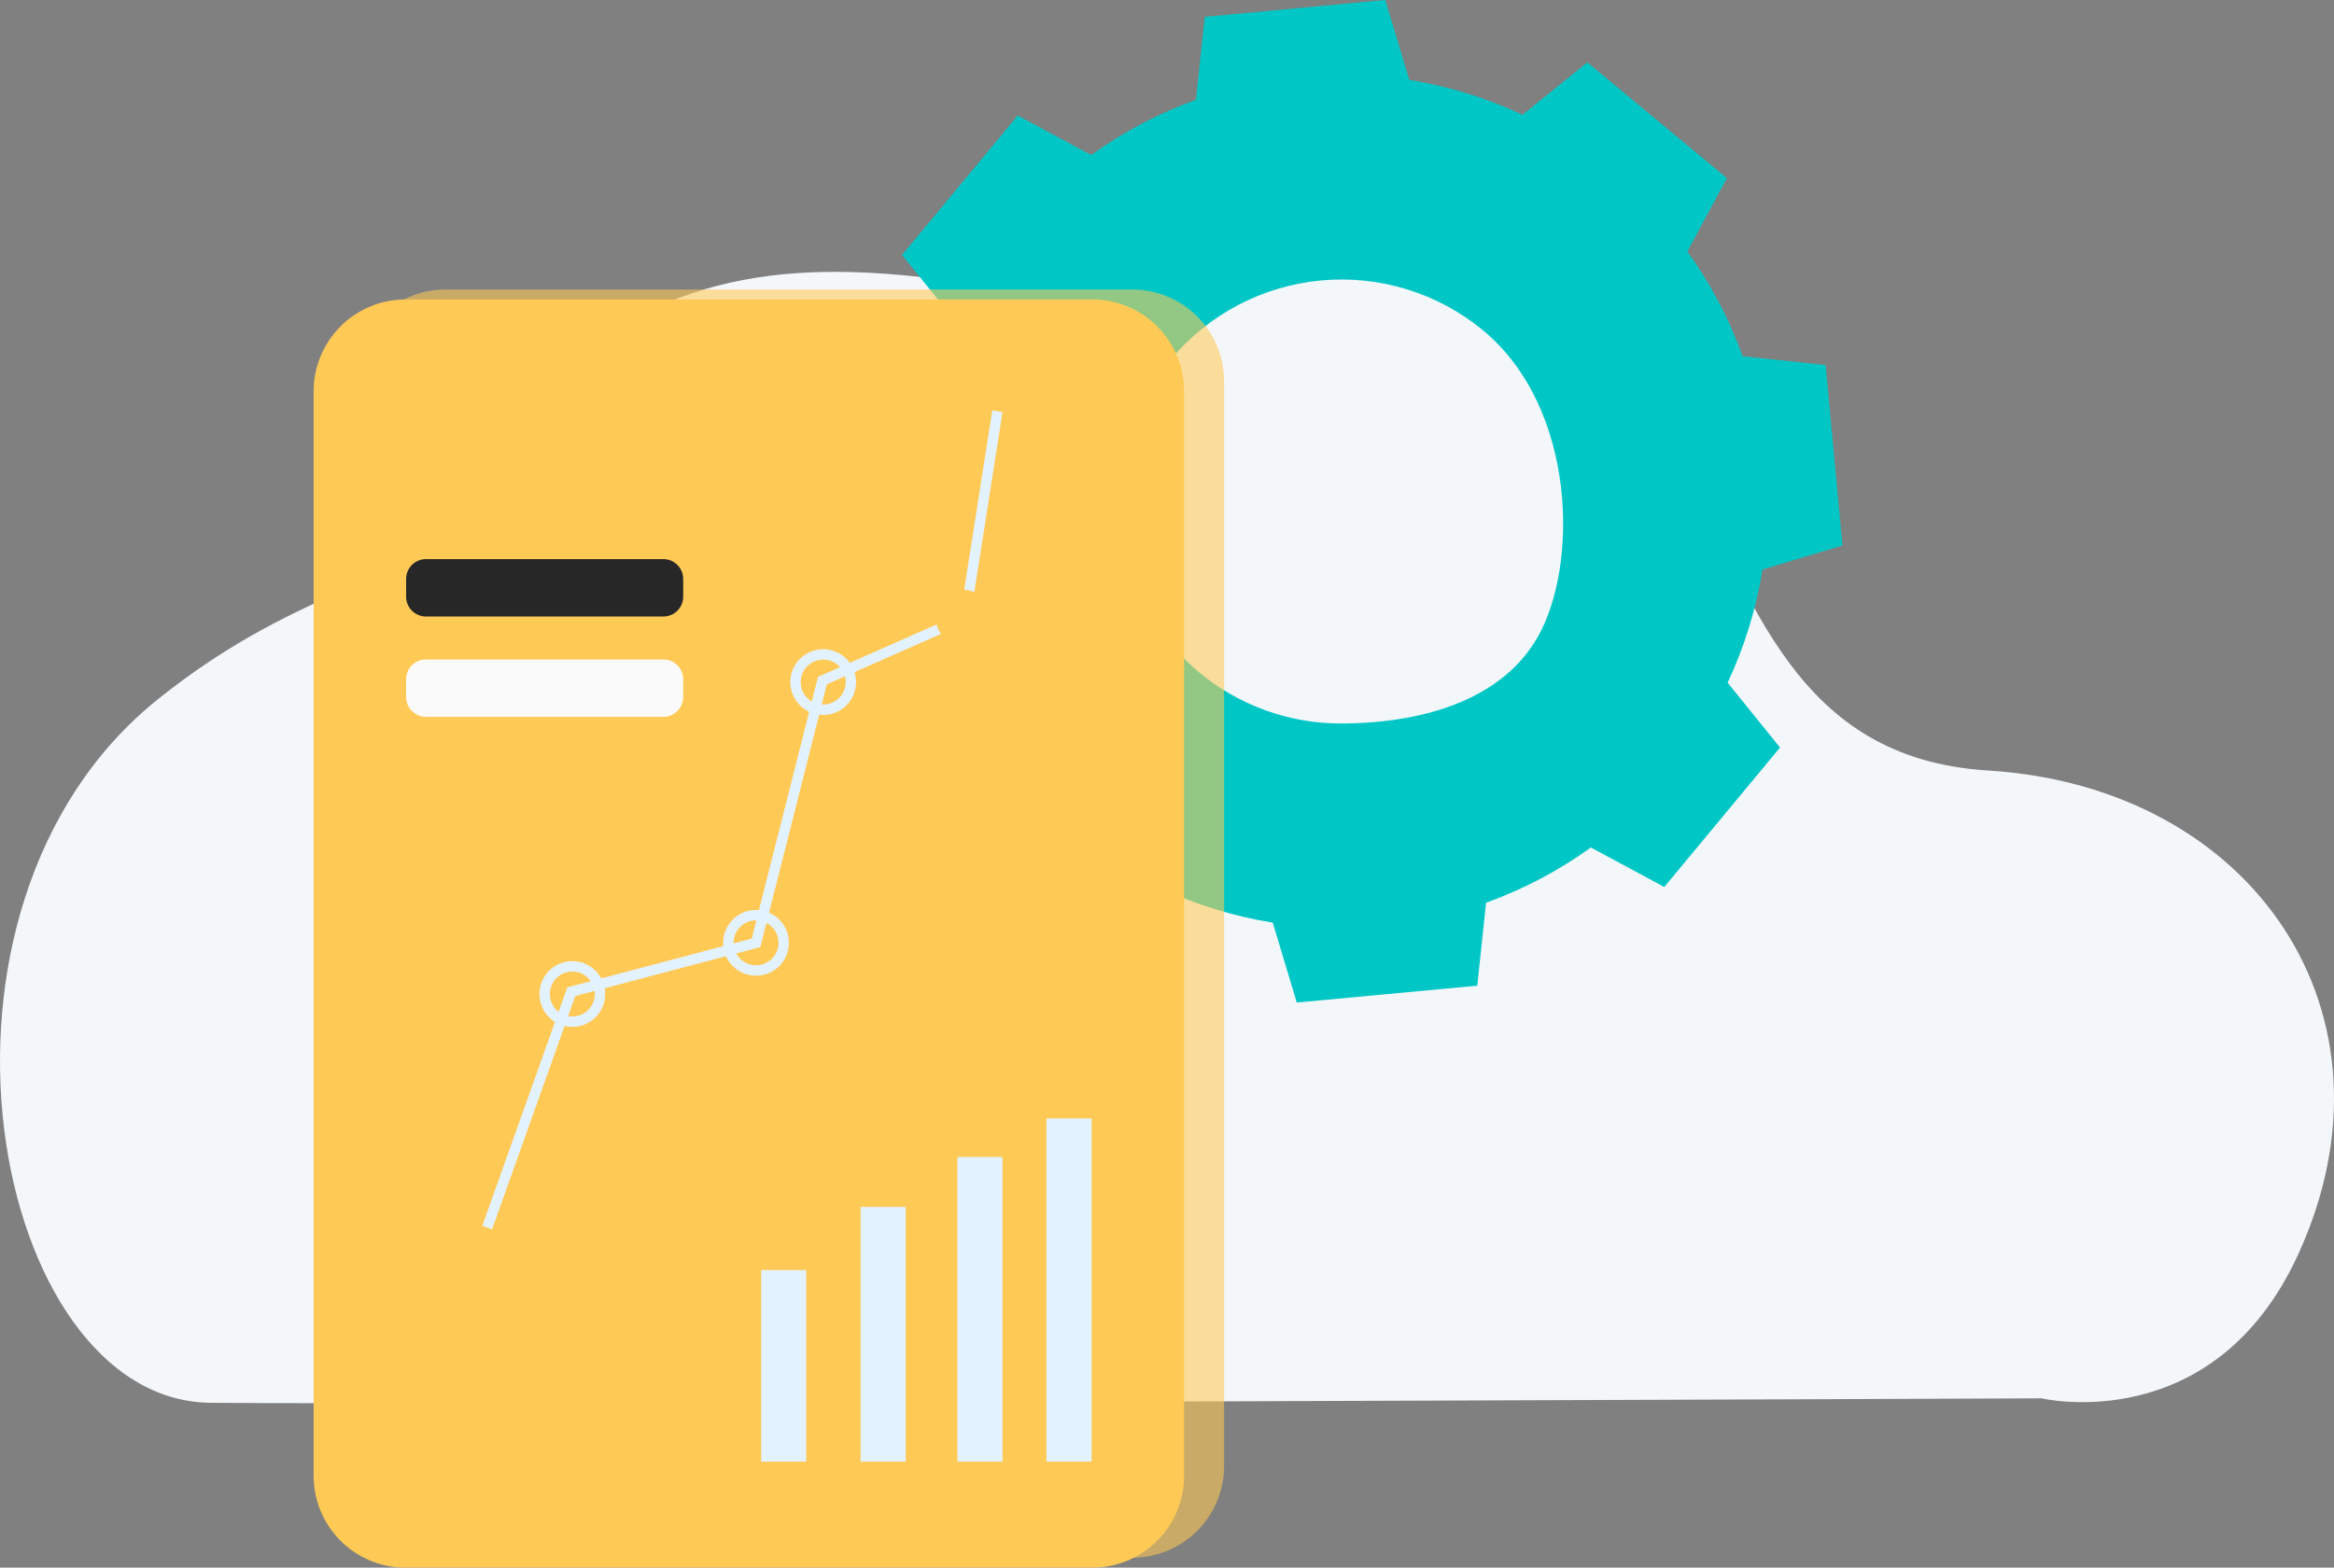
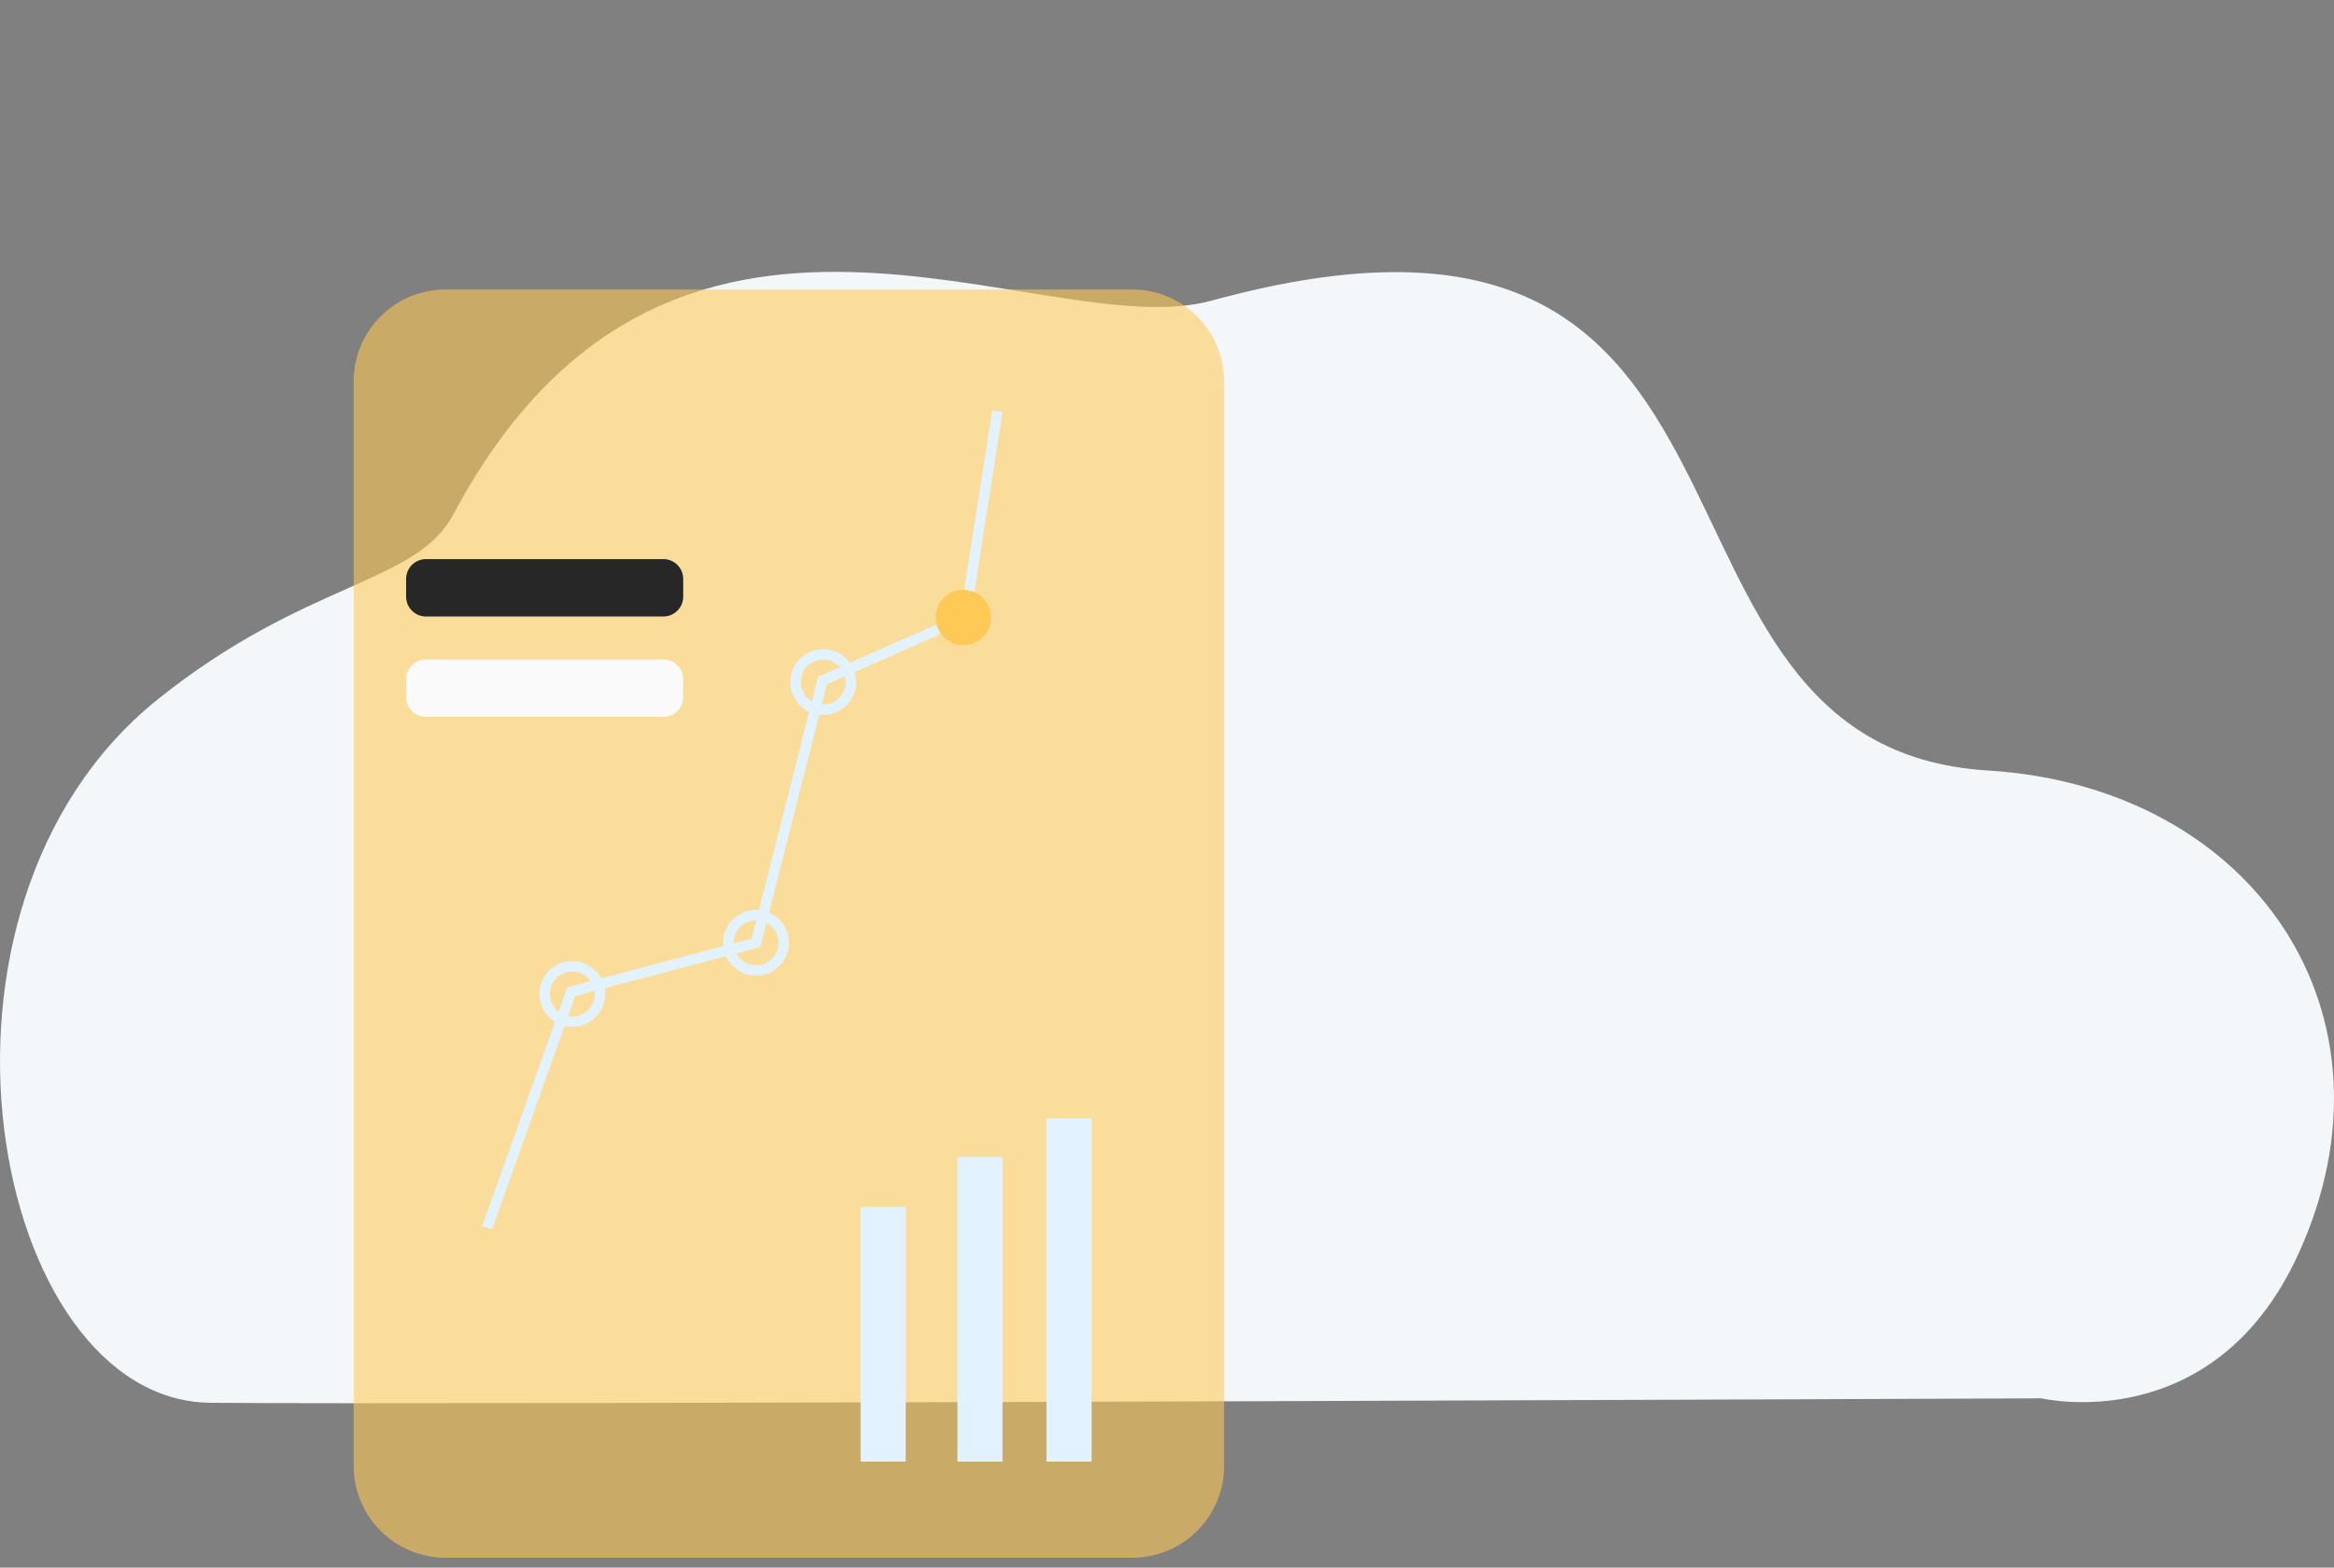
<svg xmlns="http://www.w3.org/2000/svg" width="408.238" height="274.274" viewBox="0 0 408.238 274.274">
  <rect x="0" y="0" width="408.238" height="274.274" fill="#808080" stroke="none" />
  <defs>
    <clipPath id="a">
-       <path d="M198.436,263.048a38.878,38.878,0,0,1,49.633-59.854c16.53,13.705,16.695,41.365,9.536,53.763S234.4,272,223.232,272a38.72,38.72,0,0,1-24.8-8.953M215.206,146.89l-15.789,1.475L197.88,162.88a74.134,74.134,0,0,0-18.328,9.665l-12.841-6.911-10.122,12.2-10.122,12.2,9.169,11.341a74.138,74.138,0,0,0-6.107,19.8l-13.979,4.2,1.472,15.79,1.473,15.787,14.516,1.538a74.2,74.2,0,0,0,9.665,18.327l-6.912,12.843,12.2,10.122,12.206,10.122,11.341-9.171a74.206,74.206,0,0,0,19.8,6.108l4.2,13.979,15.785-1.473,15.79-1.473,1.537-14.515a74.267,74.267,0,0,0,18.328-9.666l12.843,6.912L289.918,288.4l10.121-12.2-9.166-11.341a74.227,74.227,0,0,0,6.105-19.8l13.979-4.2-1.473-15.785-1.472-15.788L293.5,207.749a74.294,74.294,0,0,0-9.666-18.328l6.912-12.841-12.2-10.122-12.206-10.122L254.99,165.5a74.254,74.254,0,0,0-19.8-6.105l-4.2-13.979Z" transform="translate(-135.55 -145.418)" fill="none" />
-     </clipPath>
+       </clipPath>
  </defs>
  <g transform="translate(-809.881 -180.463)">
    <path d="M381.949,558.432s30.088,7.133,44.9-25.194c19.216-41.94-7.754-81.78-54.278-84.65-67.1-4.138-29.913-111.269-135.8-82.2-29.773,8.173-94.531-34.02-132.653,37.471-6.482,12.156-25.86,11.56-51.677,32.3C6.9,472.74,23.3,558.82,61.668,559.211s320.281-.779,320.281-.779" transform="translate(785.01 -133.319)" fill="#f4f7fa" />
    <g transform="translate(956.736 180.463)">
      <g transform="translate(0)" clip-path="url(#a)">
        <rect width="192.414" height="192.416" transform="translate(-17.832 1.832) rotate(-5.866)" fill="#00c7c5" />
      </g>
    </g>
    <g transform="translate(871.736 231.121)" opacity="0.577">
      <path d="M249.912,440.325H129.8a16.066,16.066,0,0,1-16.069-16.064V234.515A16.069,16.069,0,0,1,129.8,218.446H249.912a16.069,16.069,0,0,1,16.069,16.069V424.261a16.066,16.066,0,0,1-16.069,16.064" transform="translate(-113.728 -218.446)" fill="#ffc955" />
      <path d="M165.637,240.45a4.841,4.841,0,1,1-6.811-.683,4.84,4.84,0,0,1,6.811.683" transform="translate(-48.247 -187.87)" fill="#ffc955" />
    </g>
    <g transform="translate(864.736 232.858)">
-       <path d="M249.912,440.325H129.8a16.066,16.066,0,0,1-16.069-16.064V234.515A16.069,16.069,0,0,1,129.8,218.446H249.912a16.069,16.069,0,0,1,16.069,16.069V424.261a16.066,16.066,0,0,1-16.069,16.064" transform="translate(-113.728 -218.446)" fill="#ffc955" />
      <rect width="7.891" height="60.035" transform="translate(128.184 143.291)" fill="#e3f2ff" />
      <rect width="7.889" height="53.309" transform="translate(112.604 150.02)" fill="#e3f2ff" />
      <rect width="7.889" height="44.556" transform="translate(95.67 158.77)" fill="#e3f2ff" />
-       <rect width="7.889" height="33.522" transform="translate(78.276 169.806)" fill="#e3f2ff" />
      <path d="M127.185,369.454l-1.71-.608,14.876-41.733,32.259-8.532,11.593-45.8L209.1,261.79l5.576-35.614,1.793.279-5.729,36.6-24.993,11.031-11.636,45.98-32.369,8.565Z" transform="translate(-95.974 -206.762)" fill="#e3f2ff" />
      <path d="M151.635,271.171a5.749,5.749,0,1,1,.814-8.087,5.748,5.748,0,0,1-.814,8.087m-6.126-7.495a3.932,3.932,0,1,0,5.533.558,3.934,3.934,0,0,0-5.533-.558" transform="translate(-70.613 -154.161)" fill="#e3f2ff" />
      <path d="M156.312,253.01a5.749,5.749,0,1,1,.814-8.09,5.755,5.755,0,0,1-.814,8.09m-6.126-7.5a3.933,3.933,0,1,0,5.533.555,3.937,3.937,0,0,0-5.533-.555" transform="translate(-63.544 -181.613)" fill="#e3f2ff" />
      <path d="M165.637,240.45a4.841,4.841,0,1,1-6.811-.683,4.84,4.84,0,0,1,6.811.683" transform="translate(-48.247 -187.87)" fill="#ffc955" />
      <path d="M138.841,274.738a5.749,5.749,0,1,1,.814-8.09,5.751,5.751,0,0,1-.814,8.09m-6.126-7.495a3.932,3.932,0,1,0,5.533.555,3.934,3.934,0,0,0-5.533-.555" transform="translate(-89.952 -148.769)" fill="#e3f2ff" />
      <path d="M165.16,253.563H123.644a3.475,3.475,0,0,1-3.474-3.474V247a3.475,3.475,0,0,1,3.474-3.474H165.16A3.477,3.477,0,0,1,168.636,247v3.094a3.477,3.477,0,0,1-3.476,3.474" transform="translate(-103.992 -180.541)" fill="#fafafa" />
      <path d="M165.16,246.574H123.644a3.473,3.473,0,0,1-3.474-3.474v-3.092a3.475,3.475,0,0,1,3.474-3.476H165.16a3.477,3.477,0,0,1,3.476,3.476V243.1a3.475,3.475,0,0,1-3.476,3.474" transform="translate(-103.992 -191.106)" fill="#272727" />
    </g>
  </g>
</svg>